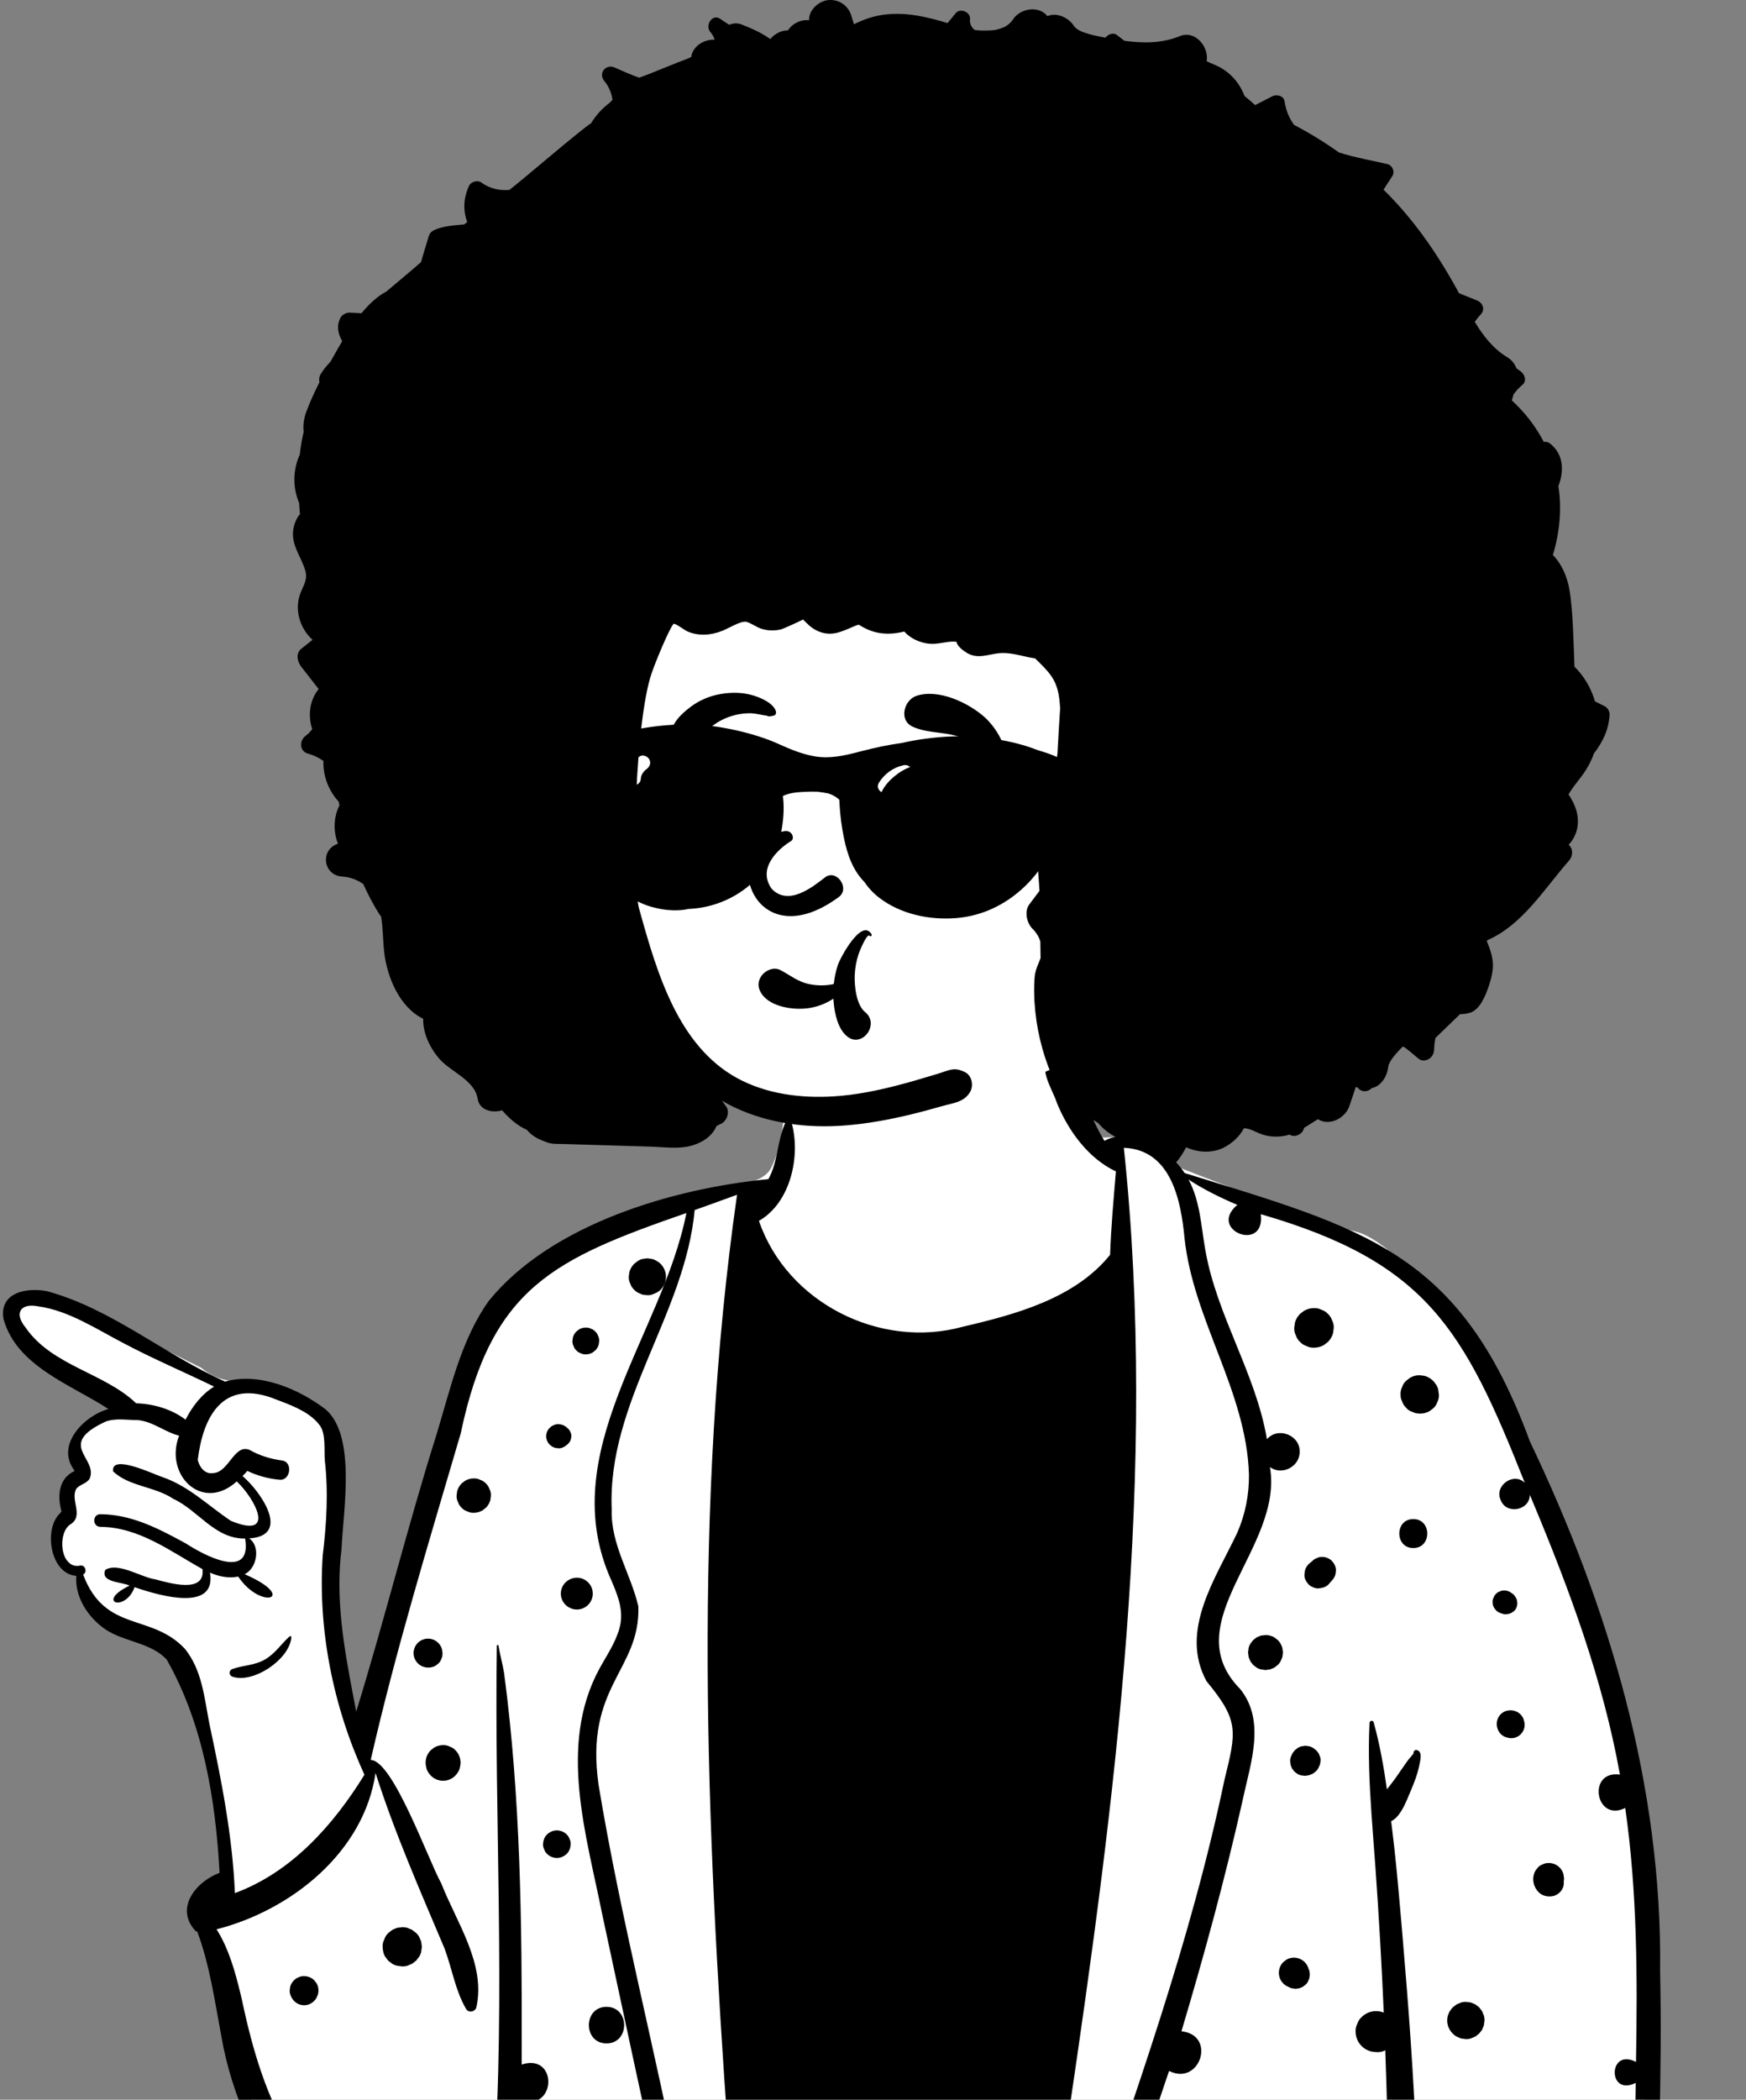
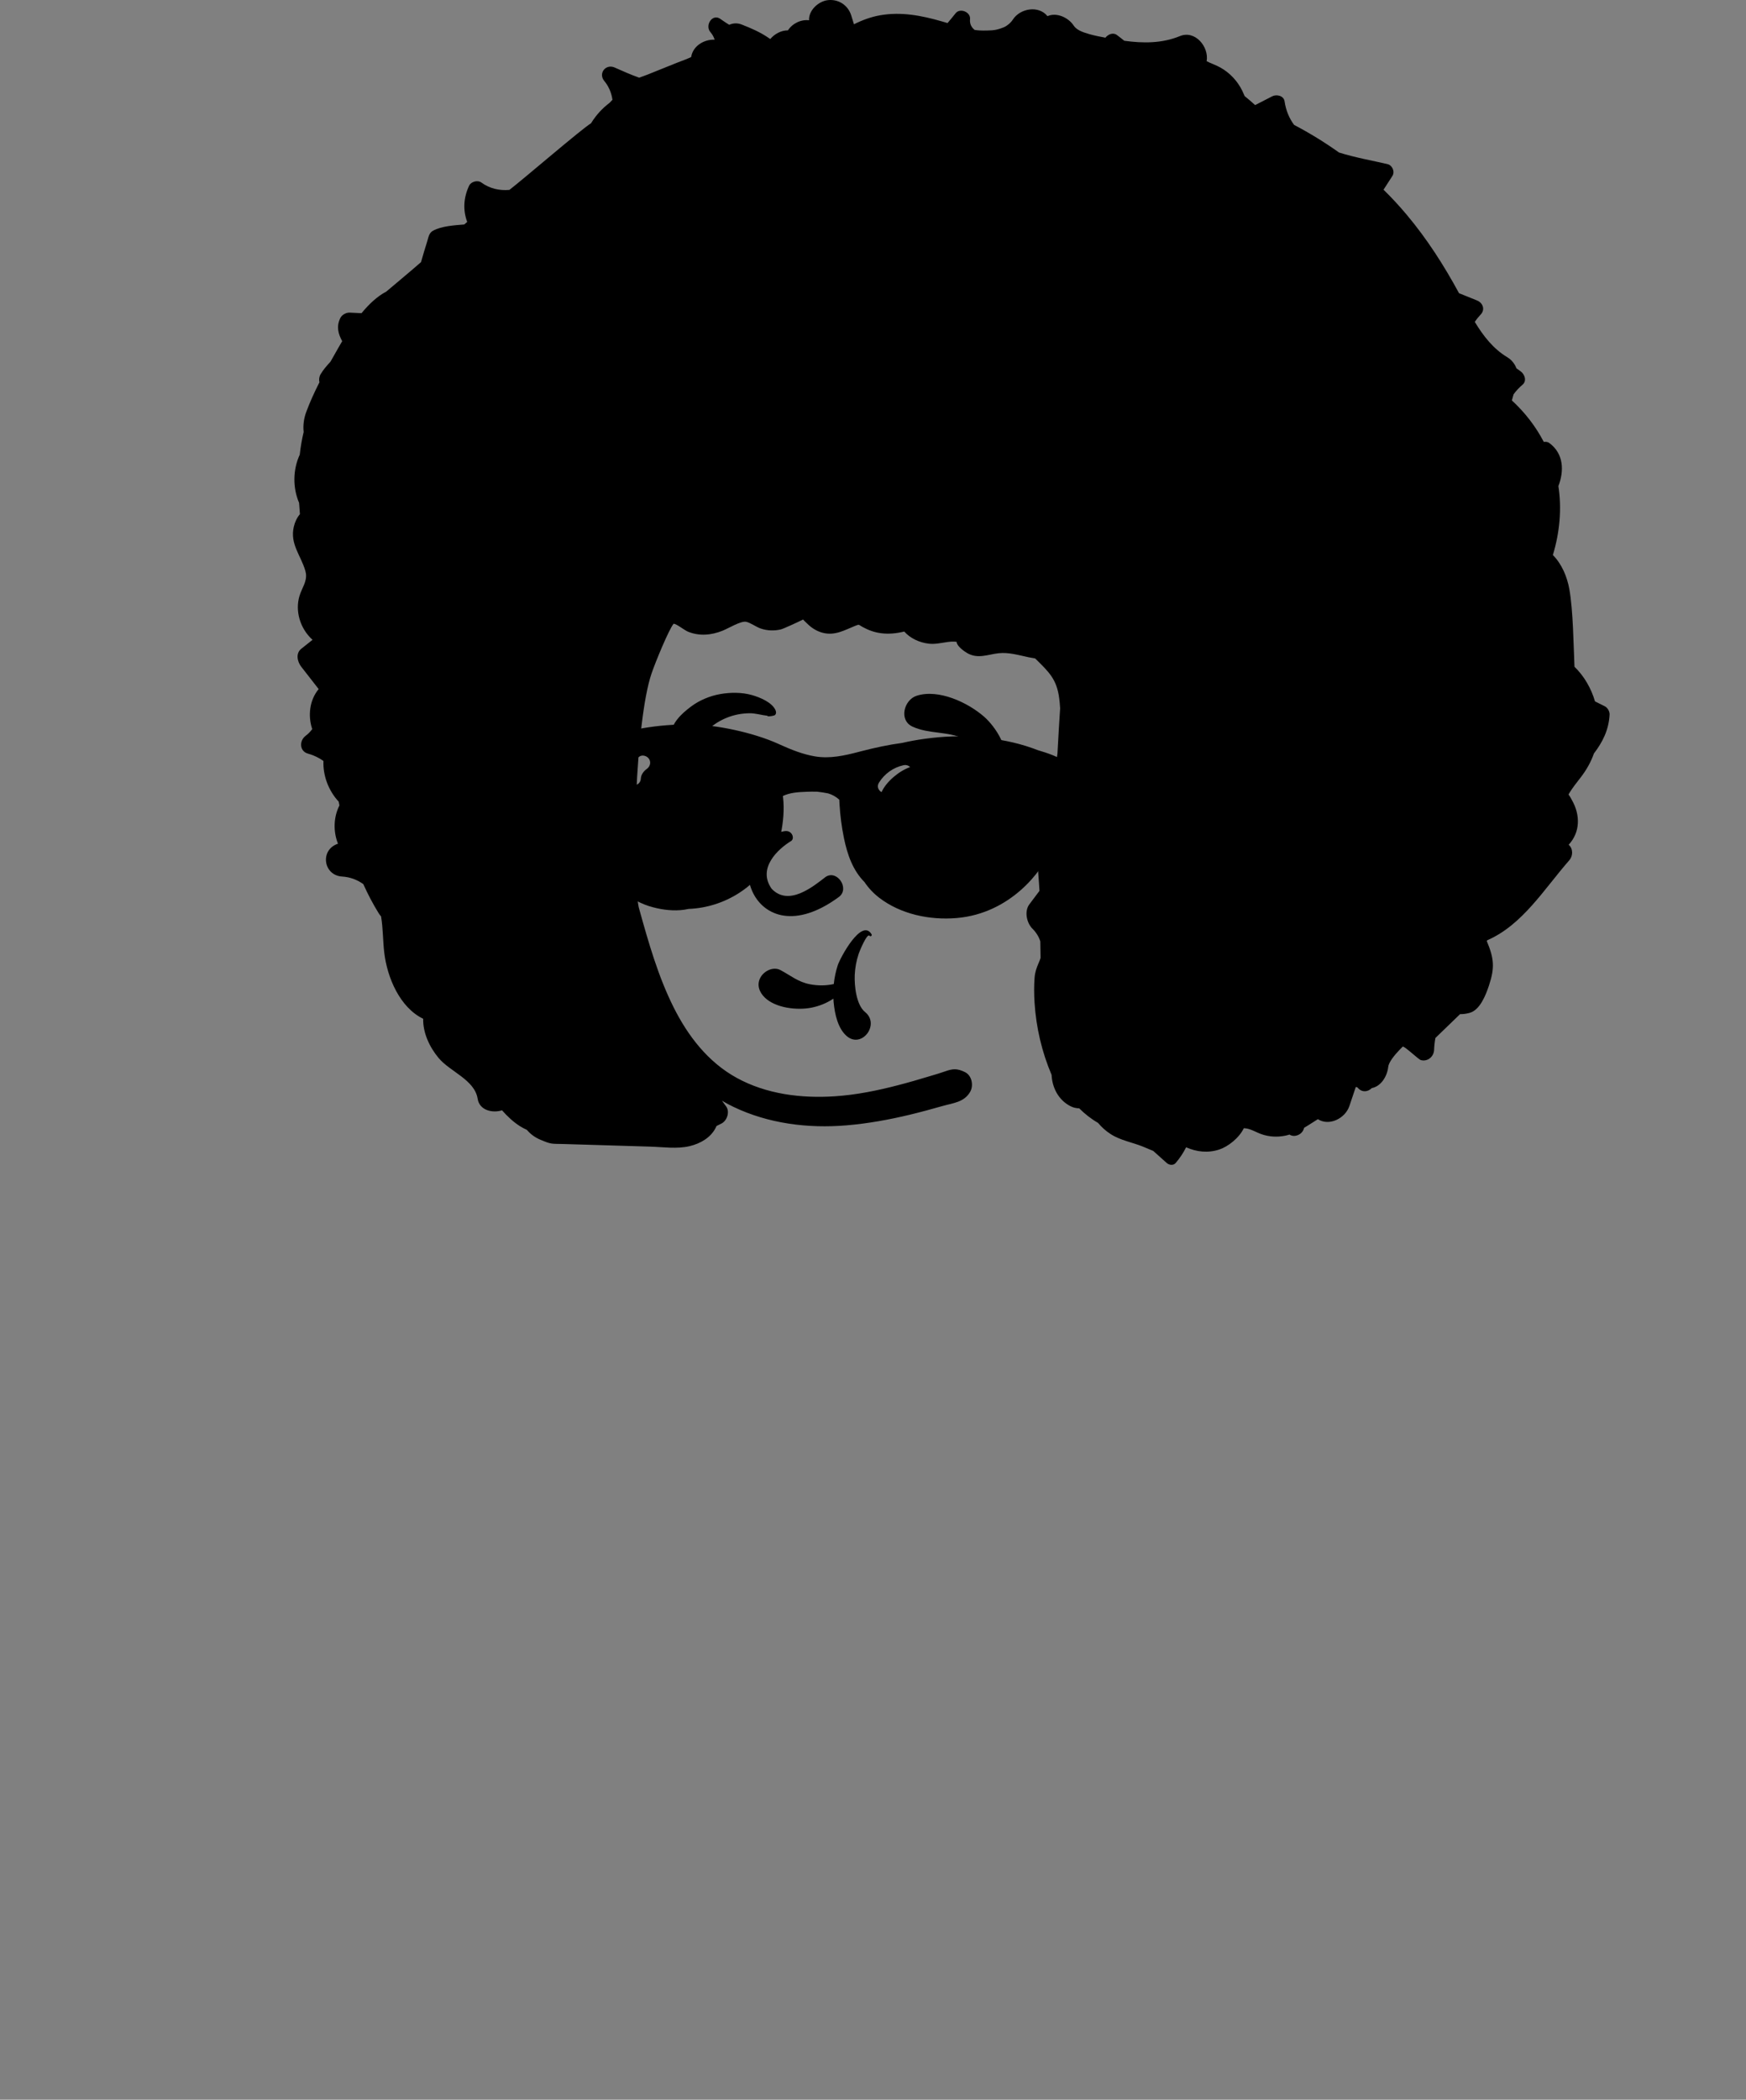
<svg xmlns="http://www.w3.org/2000/svg" width="218" height="262" viewBox="0 0 218 262" fill="none">
  <rect x="0" y="0" width="218" height="262" fill="#808080" stroke="none" />
-   <path fill-rule="evenodd" clip-rule="evenodd" d="M115.447 121.863C108.916 122.186 98.746 124.987 98.237 126.777C97.443 129.573 99.149 140.054 96.296 145.699C95.079 148.106 90.46 147.89 88.67 148.674C82.682 151.296 64.953 156.269 61.298 162.532C59.833 165.04 50.834 196.17 46.052 212.052C45.513 213.843 44.904 215.499 44.242 217.032L43.998 215.841C42.049 206.242 41.074 200.431 41.074 198.408C41.074 195.247 43.594 181.91 41.074 178.519C38.578 175.161 32.565 172.416 29.859 172.361L29.779 172.36C28.002 172.36 26.461 171.805 25.154 170.694L23.239 169.73C13.495 164.839 7.802 162.156 6.161 161.681C3.541 160.923 -0.918 162.538 1.312 164.961C2.798 166.576 6.532 169.434 12.515 173.535L14.771 175.328L14.499 175.47C11.583 177.006 9.869 178.298 9.356 179.347C8.827 180.429 9.081 181.708 10.117 183.186L9.96 183.339C8.649 184.626 7.994 185.489 7.994 185.928V188.075C6.69 189.985 6.364 191.578 7.016 192.854C7.668 194.13 8.702 195.235 10.117 196.17C11.16 198.915 12.402 200.868 13.843 202.03C15.284 203.192 17.775 204.16 21.315 204.933L24.518 212.595L27.114 223.36L28.422 235.372L28.042 235.647C26.282 236.929 25.154 237.88 25.154 238.863C25.154 240.393 32.257 276.388 43.306 277.999C45.696 278.348 58.09 276.639 62.159 273.327L62.099 273.685C61.141 279.47 61.344 282.474 62.706 282.698C79.452 285.444 127.011 286.293 205.382 285.243C205.848 243.632 203.74 215.919 199.057 202.105C187.08 166.775 173.874 154.708 169.254 153.675C165.207 152.769 151.174 147.182 147.252 145.699C144.691 144.731 144.142 141.829 141.224 141.829L140.989 141.83C138.167 141.858 135.664 142.363 134.258 140.911C130.568 137.101 131.6 131.827 130.069 126.777C129.226 123.995 123.463 121.468 115.447 121.863Z" fill="white" />
-   <path fill-rule="evenodd" clip-rule="evenodd" d="M133.392 131.84C133.008 131.08 131.991 131.179 131.319 131.524C129.305 132.997 131.412 135.852 131.97 137.649C133.403 141.136 135.892 144.543 139.328 146.173C139.043 149.638 138.721 153.097 138.602 156.573C134.208 162.025 126.801 164.014 120.226 165.545C109.898 168.402 98.243 162.548 94.758 152.336C98.725 150.081 100.008 144.177 98.825 140.058C98.722 139.769 98.273 139.641 98.114 139.964C97.028 142.199 97.172 144.926 95.938 147.134C84.084 148.269 68.786 152.743 61.021 162.333C57.58 167.131 56.216 173.371 54.521 178.931C50.905 190.394 48.023 202.09 44.477 213.565L44.058 211.393C42.913 205.412 41.871 199.35 42.645 193.268L42.659 192.977C42.912 188.137 44.426 179.143 40.674 175.876C37.28 173.281 32.364 171.196 28.105 172.392C20.526 169.018 13.984 163.337 5.913 161.124C3.428 160.613 -0.146 161.218 0.442 164.59C2.069 170.486 8.884 172.775 13.542 175.816C10.556 176.625 6.916 180.258 9.249 183.426C9.269 183.482 9.287 183.525 9.305 183.558C7.413 184.397 7.148 186.506 7.612 188.313C7.659 188.791 7.785 188.381 7.504 188.814C5.369 190.828 6.313 196.443 9.529 196.632C9.319 199.293 11.027 201.877 13.19 203.328C15.522 204.891 18.894 204.958 20.825 207.098C25.358 215.094 26.921 224.533 27.416 233.689C24.427 234.808 21.747 238.154 24.461 240.993C24.515 240.999 24.569 241.005 24.623 241.01C26.197 245.211 26.804 249.689 27.636 254.077C28.917 261.564 32.254 268.438 36.515 274.675C41.443 282.93 54.693 281.622 61.368 276.294C61.342 277.692 61.111 279.081 61.559 280.432C62.219 281.889 63.83 281.26 63.989 279.824C67.518 281.809 68.349 275.256 64.427 276.296C64.728 271.558 64.903 266.814 65.045 262.069C69.486 263.507 69.678 256.136 65.135 257.61L65.141 255.572C65.174 239.947 65.001 224.269 62.94 208.767C62.749 207.607 62.427 206.486 62.238 205.333C62.218 205.214 62.032 205.248 62.031 205.362C61.712 227.065 63.13 248.814 61.651 270.525C60.419 270.9 59.928 272.314 59.016 273.138C56.992 275.007 54.235 275.918 51.539 276.235C43.99 277.294 40.731 274.987 37.369 268.423C38.885 269.437 40.934 267.647 40.01 266.043L39.981 265.994C39.021 264.294 36.311 265.313 36.654 267.216C33.274 261.802 31.505 255.696 30.199 249.501L30.022 248.761C29.387 246.131 28.563 243.118 27.038 240.738C36.338 238.367 45.436 231.142 46.891 221.23C49.253 228.652 52.452 235.906 55.501 243.125C56.443 245.635 56.835 248.333 58.185 250.661C58.498 251.199 59.294 251.06 59.472 250.493C60.686 245.063 57.008 239.899 55.098 235.012C53.538 232.249 49.062 219.636 46.286 219.605C49.405 205.93 53.565 192.358 57.526 178.853C61.357 160.618 69.163 157.102 85.7 151.36C82.717 166.567 69.099 181.286 76.346 197.236L76.522 197.65C77.263 199.408 77.879 201.18 77.361 203.11C76.859 204.983 75.716 206.609 74.8 208.294C69.687 217.809 73.207 228.921 75.184 238.829C77.682 250.45 80.149 262.081 82.731 273.683C83.24 275.997 83.57 278.382 84.339 280.625C84.735 281.782 86.715 281.672 86.587 280.322C86.343 277.702 85.608 275.148 85.069 272.575C81.854 255.919 77.504 239.459 74.739 222.729C72.96 210.346 79.964 208.443 79.702 200.441C78.75 196.349 76.23 192.697 76.375 188.336C75.815 174.987 85.535 163.973 86.735 150.99L88.853 150.234C89.912 149.855 90.97 149.473 92.025 149.081C86.474 187.913 88.16 227.592 90.934 266.615C91.501 268.416 90.962 280.994 93.338 279.878C93.458 280.581 93.832 281.272 94.643 281.268C102.013 281.336 109.385 281.453 116.755 281.54C120.3 281.214 125.172 282.568 128.187 280.522C131.669 279.528 132.069 270.096 133 266.734L133.362 264.289C139.278 224.34 144.572 183.567 140.32 143.222C146.236 143.449 147.457 149.836 147.895 154.487C148.992 164.751 155.622 173.591 155.94 183.973C155.967 186.492 155.491 188.932 154.485 191.245C151.815 196.911 147.196 203.462 150.648 209.79C154.73 214.716 154.377 216.013 152.879 222.101C148.664 242.228 141.665 261.577 135.008 280.982C136.454 288.524 145.155 260.524 145.974 258.413C149.826 260.35 151.93 253.921 147.512 253.463C150.349 243.961 152.961 234.388 155.135 224.71L155.192 224.437C156.153 219.966 158.042 214.729 154.852 210.763C146.627 202.442 160.286 193.141 158.563 183.06C160.051 184.164 162.303 183.003 162.269 181.149C162.337 179.062 159.534 177.993 158.186 179.586C156.8 171.407 151.976 164.267 150.517 156.113L150.451 155.73C149.956 152.848 149.817 149.815 148.402 147.189C150.328 148.44 152.379 149.452 154.489 150.344C150.717 153.496 158.022 156.373 157.417 151.504C178.105 157.491 182.78 165.841 190.376 185.016C188.957 183.637 186.527 185.422 187.376 187.18C188.054 189.033 191.009 188.491 191.008 186.517L191.354 187.343C195.96 198.36 200.152 209.645 202.259 221.435C198.126 220.852 199.179 227.459 202.923 225.596C204.426 236.082 204.449 246.716 204.266 257.287C200.78 255.458 200.675 261.672 204.232 259.9C204.102 268.562 203.911 277.225 203.768 285.887C203.739 287.731 206.582 287.722 206.627 285.887C206.959 272.577 207.564 259.243 207.276 245.929C207.547 222.82 200.906 200.548 191.012 179.847C182.257 156.012 170.164 153.302 147.915 146.372C145.862 143.322 141.474 140.438 137.894 142.353C135.891 139.118 134.874 135.286 133.392 131.84ZM171.511 214.91C171.428 214.616 171.009 214.69 170.995 214.98C170.809 218.719 170.975 222.482 171.231 226.237C171.386 228.529 171.576 230.819 171.737 233.096C172.166 239.103 172.511 245.116 172.773 251.134C172.681 251.096 172.587 251.062 172.489 251.035C172.036 250.912 171.583 250.912 171.13 251.035C170.726 251.148 170.373 251.345 170.069 251.63L170.004 251.693C169.755 251.923 169.578 252.197 169.475 252.514C169.328 252.795 169.254 253.096 169.254 253.417L169.256 253.498C169.258 253.96 169.372 254.388 169.605 254.788C169.832 255.171 170.137 255.476 170.52 255.705C170.919 255.936 171.348 256.051 171.809 256.053C171.859 256.057 171.908 256.062 171.957 256.064C172.3 256.078 172.621 256.006 172.917 255.851L172.962 255.838C173.074 258.89 173.166 261.945 173.233 265C173.293 267.663 173.374 270.325 173.428 272.987L173.453 274.319L173.502 277.262C173.518 278.473 173.51 279.632 173.921 280.773L173.971 280.905C174.267 281.667 174.497 282.729 175.289 283.152C175.921 283.491 176.773 283.366 177.136 282.706C177.441 282.154 177.177 281.36 176.726 280.988C176.735 280.963 176.749 280.941 176.76 280.916C176.829 280.714 176.935 280.524 176.997 280.32C177.195 279.674 177.141 278.985 177.143 278.314C177.143 277.13 177.103 275.946 177.071 274.764C177.002 272.247 176.921 269.733 176.823 267.218C176.489 258.784 175.862 250.349 175.143 241.938L174.899 239.099C174.574 235.324 174.238 231.545 173.762 227.789C173.74 227.61 173.717 227.43 173.693 227.251C173.948 227.123 174.186 226.946 174.374 226.749C175.13 225.955 175.588 224.769 176.018 223.747L176.116 223.514C176.583 222.424 177.013 221.321 177.235 220.15L177.256 220.042C177.358 219.543 177.557 218.66 177.029 218.418C176.753 218.293 176.578 218.382 176.488 218.658C176.477 218.694 176.486 218.734 176.506 218.766C176.289 219.1 175.948 219.412 175.733 219.721L174.996 220.775L174.632 221.305C174.17 221.984 173.677 222.635 173.168 223.276C172.767 220.459 172.276 217.653 171.511 214.91ZM141.301 277.688C140.38 276.966 138.88 277.359 138.88 278.691C138.88 280.03 140.382 280.416 141.301 279.693L141.347 279.66L141.391 279.624C141.892 279.233 141.909 278.214 141.429 277.789L141.391 277.758C141.362 277.733 141.333 277.711 141.301 277.688ZM181.444 275.085L181.365 275.087C180.948 275.087 180.56 275.192 180.199 275.403C180.042 275.522 179.888 275.643 179.731 275.764C179.444 276.051 179.246 276.392 179.137 276.785L179.053 277.399C179.042 277.718 179.107 278.014 179.253 278.29C179.347 278.577 179.506 278.826 179.731 279.034C179.941 279.261 180.188 279.42 180.475 279.512C180.728 279.646 180.998 279.714 181.286 279.714L181.365 279.712C181.784 279.712 182.172 279.606 182.533 279.395C182.69 279.277 182.845 279.155 183.002 279.034C183.287 278.747 183.486 278.406 183.596 278.014C183.623 277.81 183.65 277.603 183.679 277.399C183.69 277.081 183.623 276.785 183.479 276.509C183.385 276.222 183.226 275.973 183.002 275.764C182.791 275.538 182.544 275.378 182.258 275.286C182.005 275.153 181.733 275.085 181.444 275.085ZM76.489 270.821L75.902 270.899C75.339 271.027 74.886 271.442 74.584 271.916C74.422 272.169 74.335 272.443 74.321 272.736C74.256 273.028 74.27 273.322 74.362 273.616C74.429 273.903 74.561 274.154 74.756 274.367C74.823 274.473 74.902 274.569 74.991 274.654C75.175 274.961 75.453 275.163 75.74 275.37C75.982 275.524 76.245 275.607 76.528 275.621C76.714 275.67 76.902 275.67 77.09 275.621C77.371 275.607 77.633 275.524 77.875 275.37C78.018 275.26 78.162 275.148 78.303 275.038C78.429 274.892 78.545 274.742 78.655 274.585C78.729 274.412 78.801 274.241 78.873 274.071C79.005 273.66 78.94 273.297 78.868 272.887C78.857 272.817 78.839 272.754 78.814 272.687L78.766 272.557C78.637 272.216 78.568 272.1 78.339 271.803L78.252 271.687C78.208 271.629 78.163 271.572 78.112 271.521C77.969 271.373 77.765 271.249 77.604 271.122C77.258 270.922 76.886 270.823 76.489 270.821ZM152.611 269.384L152.536 269.385C152.211 269.387 151.906 269.468 151.624 269.632L151.256 269.917C151.032 270.143 150.877 270.408 150.79 270.715C150.769 270.876 150.747 271.038 150.725 271.197C150.716 271.446 150.767 271.679 150.882 271.897C150.953 272.121 151.079 272.314 151.256 272.48C151.419 272.655 151.615 272.781 151.839 272.855C152.035 272.957 152.245 273.011 152.469 273.011L152.536 273.01C152.864 273.01 153.168 272.927 153.451 272.763L153.819 272.48C154.043 272.254 154.198 271.987 154.285 271.679C154.305 271.518 154.328 271.359 154.35 271.197C154.359 270.948 154.307 270.715 154.193 270.5C154.119 270.275 153.996 270.08 153.819 269.917C153.655 269.739 153.46 269.614 153.236 269.542C153.04 269.439 152.833 269.387 152.611 269.384ZM167.408 268.643C166.94 268.639 166.464 268.771 166.081 269.042C165.709 269.307 165.426 269.592 165.245 270.02C165.195 270.137 165.146 270.251 165.103 270.368C164.911 270.882 164.875 271.397 165.141 271.9C165.399 272.387 165.955 272.6 166.453 272.745C166.875 272.871 167.352 272.891 167.771 272.741C167.98 272.667 168.184 272.588 168.372 272.474C168.724 272.257 168.915 271.998 169.15 271.68C169.334 271.366 169.426 271.025 169.426 270.662C169.426 270.296 169.334 269.957 169.15 269.641C168.79 269.024 168.121 268.648 167.408 268.643ZM191.174 269.076C190.582 269.076 190.062 269.349 189.705 269.811C189.344 270.28 189.212 270.863 189.371 271.444C189.54 272.059 190.048 272.597 190.679 272.752C191.145 272.866 191.526 272.862 191.99 272.783C192.383 272.716 192.683 272.482 192.983 272.24C193.326 271.96 193.432 271.449 193.376 271.036C193.322 270.623 193.131 270.354 192.842 270.109L192.84 270.103L192.948 270.186C192.907 270.15 192.867 270.112 192.826 270.074C192.813 270.051 192.802 270.027 192.791 270.002C192.625 269.719 192.4 269.497 192.12 269.331C191.826 269.161 191.513 269.076 191.174 269.076ZM53.154 262.282C52.829 262.194 52.502 262.194 52.176 262.282C51.936 262.338 51.728 262.448 51.551 262.611C51.371 262.728 51.224 262.878 51.114 263.064L51.078 263.127C50.822 263.563 50.782 264.06 50.892 264.545C51.028 265.144 51.58 265.689 52.176 265.83L52.197 265.834L52.217 265.839C52.459 265.915 52.703 265.927 52.945 265.871C53.19 265.859 53.416 265.788 53.625 265.653C53.889 265.483 54.111 265.263 54.282 264.998C54.416 264.787 54.488 264.561 54.499 264.316C54.542 264.155 54.542 263.993 54.499 263.832C54.488 263.587 54.416 263.36 54.282 263.15L53.995 262.78L53.965 262.755C53.737 262.526 53.466 262.369 53.154 262.282ZM75.727 250.412C72.788 250.412 72.792 254.974 75.727 254.974C78.666 254.974 78.662 250.412 75.727 250.412ZM183.343 249.836C183.033 249.766 182.724 249.78 182.417 249.876C182.23 249.954 182.047 250.033 181.863 250.109L181.392 250.473C181.305 250.547 181.262 250.627 181.181 250.733L181.08 250.865C180.934 251.06 180.931 251.101 180.771 251.518C180.663 251.917 180.663 252.316 180.771 252.716C180.823 252.908 180.901 253.09 181.002 253.258C181.094 253.42 181.204 253.562 181.329 253.692L181.392 253.756C181.603 253.983 181.852 254.142 182.139 254.236C182.32 254.342 182.515 254.393 182.724 254.393C183.033 254.463 183.343 254.449 183.65 254.353C183.836 254.274 184.02 254.196 184.204 254.12L184.674 253.756L185.038 253.285L185.153 253.009L185.271 252.731L185.354 252.114C185.365 251.794 185.3 251.498 185.154 251.22C185.098 251.024 184.999 250.852 184.856 250.708C184.753 250.533 184.614 250.394 184.439 250.291C184.296 250.147 184.123 250.049 183.928 249.993C183.746 249.887 183.551 249.836 183.343 249.836ZM37.961 246.576C37.717 246.568 37.488 246.619 37.277 246.731C37.203 246.756 37.131 246.787 37.062 246.823C36.791 246.982 36.575 247.198 36.416 247.467C36.286 247.673 36.215 247.895 36.203 248.135C36.155 248.352 36.159 248.569 36.218 248.786L36.237 248.851C36.286 249.028 36.36 249.192 36.459 249.342C36.468 249.36 36.479 249.378 36.492 249.394C36.643 249.632 36.842 249.826 37.089 249.972C37.362 250.129 37.656 250.21 37.974 250.212C38.609 250.212 39.156 249.869 39.49 249.342C39.537 249.268 39.564 249.174 39.598 249.097C39.627 249.026 39.674 248.934 39.699 248.851C39.784 248.532 39.784 248.214 39.699 247.895C39.643 247.662 39.537 247.458 39.378 247.285C39.251 247.09 39.082 246.935 38.874 246.823C38.615 246.672 38.337 246.592 38.042 246.578L37.961 246.576ZM162.065 244.345C161.755 244.26 161.446 244.254 161.138 244.325L161.061 244.345C160.814 244.403 160.601 244.515 160.418 244.681C160.214 244.816 160.05 244.993 159.931 245.213C159.76 245.507 159.675 245.825 159.673 246.166C159.675 246.507 159.76 246.826 159.931 247.119C160.099 247.404 160.326 247.629 160.61 247.797L160.857 247.916C161.063 248.046 161.283 248.115 161.521 248.126C161.68 248.169 161.839 248.169 161.996 248.126C162.157 248.126 162.308 248.086 162.446 248.005C162.599 247.963 162.729 247.886 162.841 247.774C163.036 247.649 163.189 247.483 163.301 247.274L163.482 246.846L163.545 246.37L163.482 245.897L163.384 245.664C163.294 245.343 163.132 245.065 162.897 244.829C162.662 244.596 162.384 244.434 162.065 244.345ZM50.876 240.561C50.548 240.458 50.223 240.444 49.898 240.516C49.678 240.516 49.472 240.572 49.281 240.684C49.073 240.742 48.894 240.846 48.741 240.998C48.474 241.171 48.266 241.4 48.111 241.684L47.865 242.27C47.717 242.649 47.77 243.208 47.86 243.589C47.934 243.903 48.077 244.177 48.29 244.41C48.398 244.591 48.541 244.735 48.723 244.843C48.931 245.032 49.17 245.166 49.442 245.246L49.517 245.266L49.544 245.273C49.548 245.275 49.553 245.275 49.557 245.275C49.559 245.278 49.564 245.278 49.566 245.278C49.674 245.305 49.784 245.32 49.898 245.325C50.223 245.396 50.548 245.383 50.876 245.28C51.068 245.199 51.263 245.116 51.458 245.033C51.624 244.908 51.788 244.78 51.954 244.652C52.082 244.486 52.209 244.32 52.337 244.156C52.517 243.876 52.613 243.571 52.627 243.245C52.685 243.028 52.685 242.813 52.627 242.595C52.627 242.373 52.571 242.169 52.461 241.978C52.362 241.673 52.194 241.411 51.954 241.189C51.788 241.061 51.624 240.933 51.458 240.807C51.263 240.724 51.068 240.642 50.876 240.561ZM193.876 232.531C193.538 232.439 193.199 232.439 192.86 232.531L192.405 232.722C192.181 232.843 192.004 233.006 191.869 233.215C191.699 233.399 191.585 233.617 191.527 233.866C191.394 234.207 191.41 234.747 191.515 235.095C191.634 235.49 191.818 235.804 192.103 236.1C192.576 236.589 193.302 236.73 193.946 236.582C194.123 236.541 194.291 236.463 194.444 236.367C194.93 236.066 195.257 235.541 195.255 234.96C195.255 234.897 195.25 234.835 195.241 234.772C195.273 234.644 195.284 234.512 195.28 234.372L195.212 233.866L195.208 233.852C195.118 233.531 194.957 233.253 194.722 233.018C194.504 232.802 194.25 232.646 193.96 232.553L193.887 232.531H193.876ZM24.69 182.165C25.302 177.142 27.605 171.737 34.629 174.687L35.151 174.882C36.889 175.541 38.914 176.405 39.972 177.926C40.7 178.973 40.454 181.003 40.555 182.226C41.013 186.2 40.767 190.169 40.29 194.127C39.674 203.403 41.624 213.015 45.505 221.446C41.62 227.734 36.421 233.599 29.329 236.22C29.029 229.071 27.63 222.053 26.14 215.076L26.082 214.772C25.486 211.626 25.188 208.397 23.123 205.781C18.922 201.218 13.143 203.801 10.379 196.471C10.959 196.177 10.639 195.172 9.939 195.365C7.514 195.795 7.12 191.299 8.78 190.215C10.509 189.16 8.768 187.214 9.504 185.81C9.914 185.204 10.8 185.184 11.202 184.486C12.266 181.918 6.94 180.273 13.203 177.378C14.485 176.922 15.917 177.204 17.21 177.199C19.112 177.377 20.623 178.717 22.363 179.139C20.469 184.044 25.247 188.768 29.56 184.85C31.906 187.069 34.531 192.127 28.826 189.769C26.034 187.905 23.63 185.495 20.389 184.347L20.321 184.326C19.118 183.931 13.853 181.372 14.114 183.587C16.086 185.491 19.338 185.469 21.622 187.014C24.789 188.479 26.814 192.029 30.605 191.98C31.478 197.288 25.457 194.059 23.215 192.595L22.593 192.257C19.43 190.548 16.22 188.964 12.531 188.943C11.513 188.936 11.518 190.507 12.531 190.52C17.338 190.55 21.25 193.556 25.277 195.791C25.674 198.889 21.138 197.533 19.416 197.076C17.612 196.822 14.713 194.869 13.134 195.901C12.516 197.489 15.235 197.37 16.181 197.852C11.86 199.928 15.646 201.236 16.804 198.045L17.144 198.161C20.037 199.134 27.053 201.136 26.219 196.233C27.278 196.702 28.569 196.982 29.739 196.722C32.657 201.04 37.312 199.369 30.546 196.426C32.071 195.716 32.58 192.977 31.115 191.958C36.441 191.633 32.487 186.043 30.283 184.18C30.491 183.97 30.693 183.755 30.881 183.538C32.151 184.143 33.488 184.511 34.916 184.641C36.284 184.764 36.588 182.436 35.239 182.246C33.793 182.042 32.461 181.656 31.187 180.929C29.257 180.095 28.599 183.678 26.667 183.805C25.614 184.013 24.901 183.089 24.69 182.165ZM69.528 228.391C69.061 228.391 68.647 228.586 68.308 228.895C67.969 229.205 67.824 229.67 67.804 230.113C67.795 230.351 67.844 230.573 67.952 230.78C68.021 230.993 68.14 231.177 68.308 231.334C68.622 231.645 69.086 231.838 69.528 231.838C69.994 231.838 70.409 231.643 70.748 231.334C71.086 231.022 71.232 230.56 71.252 230.113C71.261 229.878 71.211 229.656 71.104 229.45C71.041 229.258 70.939 229.088 70.796 228.943L70.748 228.895C70.433 228.581 69.969 228.391 69.528 228.391ZM55.396 217.753L55.322 217.754C54.927 217.756 54.561 217.855 54.221 218.052C54.073 218.167 53.925 218.279 53.779 218.393C53.508 218.667 53.322 218.987 53.218 219.358C53.113 219.744 53.113 220.132 53.218 220.517C53.254 220.739 53.337 220.955 53.467 221.141C53.66 221.461 53.916 221.72 54.239 221.91C54.573 222.105 54.934 222.202 55.322 222.204C55.709 222.202 56.071 222.105 56.405 221.91C56.727 221.72 56.983 221.461 57.174 221.141C57.306 220.955 57.389 220.739 57.425 220.517C57.53 220.132 57.53 219.744 57.425 219.358C57.329 219.014 57.162 218.713 56.921 218.453L56.864 218.393C56.667 218.18 56.434 218.03 56.162 217.942C55.924 217.817 55.669 217.754 55.396 217.753ZM163.24 217.873C163.074 217.828 162.911 217.828 162.745 217.873C162.498 217.884 162.267 217.958 162.054 218.093C161.929 218.191 161.803 218.288 161.677 218.384L161.568 218.516C161.334 218.801 161.328 218.85 161.148 219.284C161.074 219.526 161.063 219.768 161.117 220.01C161.117 220.174 161.159 220.327 161.24 220.468C161.285 220.623 161.361 220.757 161.476 220.87C161.557 221.006 161.664 221.116 161.801 221.197C161.976 221.356 162.182 221.466 162.42 221.522L162.902 221.587C162.964 221.578 163.029 221.569 163.092 221.563C163.168 221.56 163.241 221.552 163.313 221.538L163.386 221.522L163.452 221.504C163.54 221.479 163.626 221.445 163.709 221.401C163.866 221.356 164.002 221.278 164.119 221.161C164.321 221.031 164.482 220.856 164.599 220.639L164.63 220.567C164.673 220.49 164.709 220.412 164.736 220.327C164.812 220.192 164.85 220.049 164.852 219.894C164.897 219.688 164.894 219.484 164.84 219.28L164.821 219.212L164.648 218.801C164.558 218.662 164.464 218.521 164.343 218.407C164.271 218.342 164.093 218.203 163.992 218.133L163.931 218.093C163.718 217.958 163.487 217.884 163.24 217.873ZM190.271 214.666C189.948 213.394 188.28 212.993 187.372 213.901C186.464 214.81 186.865 216.478 188.136 216.801L188.282 216.837C189.511 217.149 190.618 216.039 190.307 214.81L190.271 214.666ZM36.38 204.292C36.389 204.167 36.228 204.122 36.147 204.196C35.066 205.165 34.378 206.327 33.067 207.078C31.748 207.832 30.39 207.771 29.015 208.258C28.549 208.424 28.547 209.048 29.015 209.211C31.616 210.12 36.183 207.04 36.38 204.292ZM158.586 204.095C158.296 204.005 158.005 203.992 157.715 204.057C157.518 204.057 157.334 204.106 157.166 204.205C156.98 204.256 156.821 204.351 156.684 204.485C156.52 204.582 156.39 204.714 156.292 204.877C156.099 205.089 155.969 205.335 155.902 205.618L155.826 206.199L155.902 206.78C155.976 206.952 156.05 207.127 156.122 207.3L156.322 207.572C156.484 207.788 156.51 207.791 156.904 208.083C157.155 208.242 157.426 208.33 157.715 208.341C157.908 208.395 158.101 208.395 158.296 208.341C158.491 208.341 158.675 208.291 158.845 208.193C159.029 208.141 159.191 208.047 159.328 207.912C159.565 207.758 159.751 207.554 159.888 207.3C159.962 207.127 160.036 206.952 160.108 206.78L160.186 206.199L160.108 205.618L160.103 205.6C160 205.237 159.816 204.92 159.552 204.653L159.117 204.317C158.947 204.207 158.769 204.151 158.586 204.095ZM53.922 204.53C53.302 204.359 52.62 204.539 52.165 204.994C51.709 205.45 51.53 206.129 51.701 206.75C51.869 207.356 52.355 207.847 52.963 208.011C53.145 208.06 53.328 208.087 53.514 208.078C53.826 208.076 54.118 207.997 54.389 207.841L54.739 207.569C54.909 207.412 55.028 207.226 55.098 207.011C55.207 206.804 55.257 206.582 55.248 206.342L55.25 206.3C55.257 206.214 55.245 206.129 55.218 206.046C55.218 205.958 55.205 205.873 55.182 205.79C55.019 205.185 54.526 204.696 53.922 204.53ZM187.811 198.456C187.612 198.449 187.426 198.49 187.253 198.582C187.071 198.64 186.917 198.739 186.787 198.882C186.643 199.012 186.544 199.169 186.486 199.349C186.394 199.522 186.354 199.708 186.361 199.907C186.361 200.17 186.428 200.414 186.558 200.639C186.634 200.737 186.71 200.836 186.787 200.932C186.966 201.114 187.179 201.237 187.426 201.307L187.569 201.356C187.78 201.433 187.986 201.437 188.206 201.408C188.437 201.376 188.65 201.314 188.838 201.17C189.022 201.062 189.168 200.917 189.275 200.733L189.399 200.441C189.425 200.343 189.437 200.195 189.443 200.091C189.443 200.076 189.443 200.062 189.446 200.046C189.446 199.959 189.419 199.746 189.397 199.658C189.347 199.474 189.246 199.299 189.132 199.151C189.033 198.997 188.899 198.876 188.733 198.786L188.718 198.775L188.701 198.763C188.65 198.728 188.596 198.692 188.542 198.653C188.318 198.523 188.074 198.456 187.811 198.456ZM72.032 196.863C71.673 196.863 71.339 196.955 71.03 197.135C71.019 197.139 71.007 197.144 70.999 197.149C70.702 197.323 70.467 197.559 70.292 197.855C70.113 198.162 70.023 198.494 70.023 198.849C70.023 199.205 70.113 199.535 70.292 199.842C70.467 200.138 70.702 200.374 70.999 200.549C71.007 200.555 71.019 200.56 71.03 200.564C71.339 200.744 71.673 200.834 72.032 200.836C72.388 200.834 72.722 200.744 73.032 200.564C73.637 200.21 74.016 199.548 74.016 198.849C74.016 198.148 73.637 197.487 73.032 197.135C72.722 196.955 72.388 196.863 72.032 196.863ZM165.142 194.27L165.081 194.268C164.843 194.259 164.621 194.309 164.417 194.419C164.204 194.488 164.018 194.607 163.861 194.775L163.534 195.049L163.439 195.126C163.423 195.139 163.408 195.152 163.393 195.166C163.173 195.387 163.023 195.648 162.937 195.948C162.91 196.121 162.888 196.291 162.87 196.464C162.821 196.913 163.085 197.373 163.377 197.691C163.534 197.859 163.72 197.978 163.935 198.05C164.141 198.158 164.366 198.207 164.603 198.198C165.09 198.156 165.552 198.052 165.901 197.675C165.942 197.63 165.98 197.583 166.02 197.536L166.3 197.213C166.513 196.998 166.662 196.744 166.742 196.453C166.765 196.298 166.785 196.146 166.805 195.993C166.825 195.533 166.601 195.103 166.3 194.775C166.023 194.472 165.552 194.287 165.142 194.27ZM176.459 189.547C174.128 189.547 174.132 193.165 176.459 193.165C178.789 193.165 178.785 189.547 176.459 189.547ZM59.225 184.474L59.151 184.475C58.765 184.477 58.404 184.574 58.07 184.769L57.635 185.103C57.371 185.372 57.187 185.686 57.084 186.05C57.059 186.24 57.034 186.431 57.007 186.619C56.996 186.916 57.059 187.191 57.194 187.447C57.279 187.712 57.427 187.943 57.635 188.138C57.83 188.347 58.059 188.495 58.326 188.58C58.581 188.714 58.857 188.777 59.151 188.766C59.539 188.764 59.9 188.667 60.234 188.472C60.38 188.36 60.523 188.248 60.669 188.138C60.913 187.89 61.088 187.603 61.193 187.274L61.218 187.191L61.297 186.619C61.308 186.326 61.245 186.05 61.111 185.794C61.025 185.527 60.877 185.298 60.669 185.103C60.474 184.894 60.243 184.746 59.978 184.661C59.744 184.538 59.493 184.475 59.225 184.474ZM69.728 177.702C69.519 177.695 69.326 177.738 69.144 177.832C68.958 177.893 68.797 177.998 68.66 178.144C68.371 178.375 68.194 178.837 68.194 179.212C68.194 179.586 68.371 180.048 68.66 180.279C68.849 180.465 69.07 180.595 69.326 180.667L69.728 180.721C70.118 180.739 70.514 180.535 70.793 180.279C70.849 180.228 70.902 180.176 70.958 180.127C71.212 179.893 71.321 179.546 71.337 179.212C71.344 179.035 71.306 178.869 71.225 178.714C71.173 178.552 71.084 178.415 70.958 178.296C70.902 178.247 70.849 178.196 70.793 178.144C70.49 177.863 70.135 177.722 69.728 177.702ZM3.186 165.637C1.713 163.842 2.571 162.564 4.785 163.008C8.599 163.524 12.188 165.935 15.547 167.664C19.213 169.601 22.991 171.199 26.731 173.019C25.188 173.967 24.04 175.45 23.164 177.143C21.414 175.814 19.177 175.178 16.993 175.096C13.032 171.3 6.471 170.431 3.186 165.637ZM177.244 171.597C176.844 171.598 176.47 171.692 176.119 171.88L176.045 171.922L175.565 172.294C175.332 172.509 175.168 172.765 175.072 173.059C174.924 173.341 174.856 173.649 174.868 173.976C174.856 174.304 174.924 174.609 175.072 174.891C175.168 175.187 175.332 175.441 175.565 175.656C175.697 175.829 175.868 175.963 176.072 176.062C176.262 176.141 176.45 176.221 176.641 176.302C176.854 176.369 177.101 176.378 177.332 176.39C177.751 176.387 178.141 176.282 178.504 176.071L178.975 175.708C179.202 175.497 179.363 175.248 179.457 174.959C179.591 174.704 179.658 174.432 179.658 174.141L179.657 174.061C179.657 174.044 179.657 174.023 179.654 174.003C179.628 173.792 179.598 173.581 179.569 173.371C179.495 173.061 179.354 172.79 179.143 172.561C179.089 172.453 179.018 172.366 178.926 172.294C178.63 171.998 178.28 171.796 177.876 171.681C177.666 171.655 177.455 171.625 177.244 171.597ZM73.213 165.654L73.144 165.655C72.842 165.655 72.561 165.731 72.301 165.881C72.187 165.969 72.075 166.056 71.963 166.144C71.754 166.352 71.611 166.599 71.532 166.882L71.472 167.325C71.465 167.557 71.512 167.77 71.618 167.97C71.684 168.176 71.799 168.355 71.963 168.508C72.113 168.671 72.292 168.786 72.501 168.853C72.698 168.959 72.913 169.006 73.144 168.997C73.445 168.997 73.727 168.92 73.987 168.768C74.099 168.683 74.214 168.595 74.326 168.508C74.515 168.317 74.651 168.093 74.733 167.84L74.754 167.77L74.814 167.325C74.823 167.095 74.776 166.882 74.671 166.682C74.604 166.474 74.487 166.294 74.326 166.144C74.173 165.98 73.994 165.866 73.788 165.798C73.608 165.703 73.416 165.656 73.213 165.654ZM164.139 163.224L164.06 163.226C163.614 163.228 163.199 163.34 162.814 163.564C162.648 163.692 162.482 163.82 162.316 163.95C162.009 164.257 161.798 164.621 161.679 165.04L161.592 165.695C161.578 166.036 161.65 166.352 161.805 166.646C161.903 166.954 162.074 167.218 162.316 167.442C162.538 167.683 162.803 167.853 163.11 167.952C163.403 168.106 163.72 168.178 164.06 168.165C164.507 168.165 164.921 168.052 165.307 167.828C165.473 167.7 165.639 167.57 165.807 167.442C166.112 167.133 166.323 166.769 166.441 166.352L166.529 165.695C166.542 165.356 166.471 165.038 166.316 164.744C166.217 164.439 166.047 164.172 165.807 163.95C165.583 163.708 165.318 163.537 165.011 163.439C164.74 163.296 164.45 163.226 164.139 163.224ZM81.119 157.058C80.915 157.004 80.711 157.004 80.507 157.058C80.202 157.071 79.917 157.163 79.653 157.331L79.189 157.69C79.182 157.697 79.175 157.704 79.168 157.713C78.888 157.995 78.693 158.33 78.586 158.713L78.505 159.317C78.494 159.628 78.559 159.92 78.7 160.189C78.784 160.448 78.923 160.673 79.115 160.868L79.189 160.94C79.397 161.164 79.642 161.324 79.927 161.416C80.106 161.521 80.301 161.573 80.507 161.573C80.812 161.642 81.119 161.629 81.424 161.532C81.606 161.454 81.79 161.378 81.973 161.302L82.032 161.268C82.725 160.889 83.153 160.095 83.153 159.317C83.153 158.538 82.725 157.742 82.032 157.363C82.011 157.354 81.994 157.342 81.973 157.331C81.709 157.163 81.424 157.071 81.119 157.058Z" fill="black" />
-   <path fill-rule="evenodd" clip-rule="evenodd" d="M75.746 88.585C77.285 69.817 81.971 53.194 103.99 52.485C113.926 52.574 124.069 54.686 133.206 58.593C155.416 69.733 162.462 110.439 142.895 126.824C143.012 126.891 143.04 127.082 142.902 127.174C138.86 129.895 134.367 132.134 129.866 134.015C117.879 139.085 103.767 141.287 91.541 135.787C72.884 127.845 72.604 105.746 75.746 88.585Z" fill="white" />
  <path fill-rule="evenodd" clip-rule="evenodd" d="M39.022 79.837C38.255 79.146 37.684 78.24 37.395 77.224C37.13 76.297 37.112 75.286 37.392 74.362C37.693 73.37 38.341 72.581 38.195 71.549C38.179 71.448 38.159 71.343 38.128 71.237C37.567 69.295 36.188 67.893 36.681 65.74C36.821 65.132 37.083 64.585 37.448 64.154C37.408 63.688 37.372 63.217 37.343 62.745C36.534 60.85 36.563 58.598 37.426 56.732C37.531 55.777 37.691 54.83 37.915 53.899C37.812 53.076 37.955 52.17 38.22 51.45C38.684 50.183 39.259 48.935 39.882 47.707C39.809 47.371 39.842 47.016 40.027 46.701C40.364 46.127 40.809 45.623 41.264 45.13C41.585 44.555 41.909 43.985 42.231 43.422C42.38 43.164 42.544 42.877 42.725 42.573C42.231 41.657 41.968 40.763 42.49 39.686C42.686 39.281 43.225 38.982 43.67 39.009C44.155 39.038 44.645 39.059 45.138 39.078C46.058 37.966 47.101 36.968 48.219 36.393C49.352 35.433 50.499 34.491 51.616 33.529C51.932 33.255 52.251 32.981 52.567 32.708C52.569 32.701 52.571 32.692 52.574 32.685C52.807 31.835 53.069 30.996 53.331 30.153C53.495 29.63 53.544 29.083 54.053 28.798C55.116 28.204 56.751 28.11 57.97 28.009C58.091 27.901 58.212 27.796 58.333 27.688C57.78 26.212 57.878 24.644 58.575 23.166C58.813 22.664 59.638 22.437 60.091 22.769C61.136 23.536 62.376 23.808 63.602 23.695C65.405 22.309 72.676 16.041 73.8 15.379C73.814 15.356 73.825 15.332 73.84 15.308C74.471 14.299 75.238 13.489 76.1 12.84C76.224 12.711 76.347 12.582 76.47 12.454C76.361 11.685 76.076 10.942 75.618 10.321C75.568 10.249 75.512 10.179 75.456 10.112C74.654 9.157 75.633 7.927 76.754 8.428C76.835 8.463 76.916 8.499 76.997 8.537C77.858 8.922 78.812 9.34 79.805 9.692C80.168 9.556 80.539 9.433 80.877 9.297L84.495 7.842C85.09 7.602 85.72 7.399 86.296 7.118C86.496 5.781 87.835 4.905 89.226 4.951C89.146 4.694 89.026 4.445 88.857 4.209C88.808 4.139 88.754 4.072 88.698 4.007C87.983 3.175 88.938 1.631 89.96 2.372C90.032 2.423 90.106 2.475 90.178 2.526C90.462 2.726 90.753 2.913 91.047 3.094C91.517 2.889 92.047 2.842 92.602 3.059C93.83 3.54 94.962 4.029 96.044 4.783C96.088 4.814 96.133 4.84 96.178 4.869C96.714 4.22 97.567 3.786 98.334 3.791C98.35 3.791 98.362 3.791 98.376 3.791C98.95 2.916 100.001 2.408 101.017 2.531C100.948 1.277 102.204 0.157 103.347 0.02C104.683 -0.138 105.887 0.638 106.288 1.941C106.4 2.304 106.511 2.667 106.623 3.03C107.66 2.507 108.755 2.105 109.898 1.905C112.502 1.449 115.048 1.935 117.557 2.658C117.808 2.73 118.058 2.804 118.308 2.878C118.666 2.464 119.002 2.039 119.323 1.643C119.877 0.959 121.206 1.506 121.116 2.385C121.054 2.992 121.3 3.428 121.697 3.738C122.133 3.802 122.554 3.821 123.189 3.809C124.028 3.792 124.41 3.765 125.287 3.423C125.696 3.264 126.205 2.845 126.444 2.469C127.357 1.028 129.678 0.639 130.784 2.014C131.947 1.504 133.415 2.207 134.061 3.197C134.399 3.715 135.104 4.005 135.991 4.254C136.657 4.44 137.339 4.582 138.023 4.705C138.328 4.292 138.97 4.014 139.441 4.361C139.76 4.597 140.07 4.839 140.375 5.087C142.732 5.412 145.076 5.423 147.323 4.504C149.225 3.726 150.972 5.852 150.658 7.636C151.209 7.923 151.806 8.114 152.35 8.414C153.538 9.071 154.513 10.108 155.107 11.327C155.213 11.545 155.309 11.767 155.401 11.989C155.845 12.351 156.284 12.722 156.712 13.113C157.425 12.748 158.136 12.382 158.849 12.016C159.382 11.743 160.281 11.933 160.387 12.642C160.559 13.809 160.978 14.775 161.577 15.585C163.523 16.608 165.395 17.756 167.187 19.032C169.247 19.678 171.438 20.055 173.238 20.479C173.855 20.625 174.191 21.43 173.844 21.966C173.476 22.534 173.108 23.101 172.743 23.669C173.767 24.669 174.729 25.714 175.637 26.795C178.164 29.801 180.278 33.096 182.171 36.586C182.92 36.889 183.668 37.189 184.417 37.492C185.139 37.783 185.464 38.622 184.879 39.239C184.601 39.533 184.352 39.843 184.139 40.168C185.2 41.924 186.449 43.526 188.195 44.575C188.727 44.894 189.126 45.394 189.339 45.961C189.52 46.083 189.7 46.213 189.877 46.345C190.37 46.717 190.668 47.529 190.09 48.011C189.684 48.352 189.303 48.756 188.98 49.203C188.91 49.456 188.839 49.712 188.767 49.965C190.39 51.459 191.74 53.195 192.753 55.142C192.993 55.104 193.24 55.128 193.439 55.276C195.251 56.615 195.305 58.748 194.576 60.655C195.016 63.528 194.733 66.473 193.886 69.257C195 70.369 195.67 71.975 195.944 73.523C196.426 76.241 196.46 80.422 196.585 83.197C197.8 84.37 198.666 85.888 199.148 87.521C199.554 87.723 199.959 87.925 200.365 88.127C200.726 88.306 200.991 88.78 200.968 89.179C200.865 91.11 200.069 92.635 199.013 94.017C198.639 95.082 198.085 96.065 197.359 97.007C196.856 97.653 196.365 98.272 195.933 98.969C195.888 99.039 195.861 99.104 195.841 99.149C196.011 99.333 196.152 99.638 196.276 99.855C197.312 101.681 197.327 103.821 195.856 105.411C196.41 105.864 196.428 106.779 195.939 107.34C192.758 110.976 190.105 115.397 185.691 117.328C185.671 117.362 185.653 117.395 185.637 117.429C186.532 119.582 186.653 120.702 185.922 122.927C185.917 122.947 185.911 122.965 185.904 122.985C185.514 124.151 184.796 126.02 183.503 126.383C183.094 126.497 182.693 126.549 182.296 126.547C181.269 127.536 180.245 128.527 179.22 129.519C179.13 130.01 179.074 130.506 179.056 131.006C179.027 131.842 178.24 132.52 177.393 132.273C177.095 132.186 175.444 130.582 175.142 130.591C174.989 130.743 174.841 130.896 174.693 131.051C174.149 131.623 173.393 132.524 173.33 133.123C173.209 134.251 172.469 135.543 171.274 135.772C170.826 136.227 170.108 136.364 169.559 135.77C169.523 135.732 169.487 135.694 169.449 135.66C169.391 135.653 169.335 135.646 169.276 135.64C169.012 136.429 168.747 137.219 168.481 138.006C167.958 139.558 165.963 140.556 164.546 139.65C164.317 139.787 164.093 139.933 163.869 140.079C163.528 140.296 163.182 140.518 162.828 140.727C162.808 140.785 162.788 140.843 162.77 140.899C162.541 141.597 161.591 141.972 161.005 141.57C160.824 141.628 160.638 141.676 160.449 141.714C159.461 141.909 158.465 141.855 157.51 141.525C156.826 141.292 156.174 140.846 155.438 140.785C155.392 140.781 155.345 140.784 155.298 140.783C154.698 142.013 153.327 143.072 152.247 143.432C150.832 143.904 149.383 143.735 148.095 143.158C147.747 143.853 147.31 144.512 146.788 145.121C146.499 145.457 145.977 145.385 145.678 145.121C145.112 144.619 144.549 144.114 143.987 143.609C143.581 143.452 143.17 143.264 142.742 143.089C141.403 142.541 139.934 142.315 138.695 141.524C138.107 141.148 137.554 140.669 137.099 140.114C136.24 139.618 135.452 139.001 134.742 138.293C134.387 138.295 134.017 138.212 133.659 138.031C132.159 137.268 131.369 135.716 131.3 134.128C130.085 131.268 129.367 128.218 129.17 125.096C129.107 124.07 129.096 123.036 129.174 122.011C129.228 121.289 129.41 120.807 129.683 120.154C129.775 119.941 129.858 119.746 129.923 119.531C129.908 118.84 129.899 118.149 129.89 117.46C129.704 116.88 129.372 116.339 128.91 115.884C128.195 115.179 127.867 113.717 128.518 112.847C128.941 112.284 129.363 111.721 129.787 111.158C129.668 108.742 129.089 104.898 130.372 104.494C130.32 104.135 130.21 103.781 130.148 103.424C129.847 101.71 130.026 100.178 130.937 98.68C131.127 98.368 131.289 98.092 131.421 97.823C131.504 97.33 131.587 96.836 131.67 96.343C131.798 95.582 131.923 94.816 132.031 94.044C132.087 93.061 132.138 92.079 132.195 91.094C132.246 90.188 132.304 89.282 132.365 88.374C132.34 87.968 132.304 87.562 132.253 87.156C131.946 84.736 130.957 83.841 129.244 82.158C128.975 82.116 128.708 82.069 128.446 82.015C127.224 81.761 125.946 81.369 124.688 81.51C123.323 81.663 122.101 82.253 120.773 81.499C120.383 81.275 119.525 80.656 119.451 80.164C119.446 80.133 119.439 80.106 119.43 80.086C119.338 80.072 119.22 80.061 119.146 80.059C118.092 80.023 117.085 80.438 116.022 80.324C114.765 80.189 113.639 79.631 112.899 78.803C111.951 79.036 110.982 79.142 109.998 79.011C109.173 78.904 108.433 78.635 107.702 78.235C107.171 77.948 107.339 77.865 106.76 78.099C105.444 78.632 104.254 79.337 102.772 78.971C102.003 78.783 101.339 78.368 100.781 77.809C100.648 77.679 100.424 77.484 100.274 77.3C99.57 77.657 97.799 78.462 97.507 78.534C96.682 78.736 95.808 78.704 95.005 78.435C94.415 78.238 93.693 77.699 93.175 77.59C92.505 77.446 91.016 78.379 90.216 78.7C88.812 79.263 87.326 79.402 85.904 78.821C85.416 78.621 84.465 77.825 84.1 77.832C83.505 78.565 81.846 82.578 81.348 84.043C79.333 89.964 78.81 108.453 79.741 113.17C79.777 113.309 79.815 113.446 79.853 113.585C80.996 117.687 82.187 121.859 84.1 125.681C85.904 129.283 88.4 132.526 91.98 134.494C95.693 136.535 100.052 137.071 104.227 136.795C106.915 136.62 109.558 136.079 112.159 135.402C113.518 135.05 114.865 134.657 116.206 134.249C116.791 134.072 117.386 133.906 117.96 133.7C118.973 133.334 119.504 133.305 120.475 133.774C121.359 134.2 121.585 135.458 121.125 136.25C120.377 137.542 119.004 137.631 117.679 138.008C116.33 138.392 114.975 138.76 113.612 139.089C111 139.717 108.345 140.2 105.668 140.422C100.875 140.823 95.936 140.204 91.572 138.111C91.079 137.874 90.604 137.62 90.144 137.347C90.315 137.584 90.487 137.822 90.662 138.058C91.146 138.71 90.788 139.821 90.108 140.177C89.893 140.289 89.678 140.397 89.46 140.502C89.431 140.572 89.4 140.642 89.364 140.711C88.743 141.958 87.442 142.694 86.117 143.012C84.543 143.389 82.781 143.122 81.18 143.075C79.696 143.03 78.212 142.985 76.73 142.941C76.38 142.932 76.03 142.92 75.68 142.909C73.918 142.855 72.158 142.804 70.398 142.75C68.829 142.703 68.903 142.824 67.43 142.196C66.773 141.913 66.234 141.514 65.782 140.982C65.499 140.857 65.226 140.713 64.963 140.55C64.12 140.025 63.371 139.32 62.681 138.544C61.508 138.914 59.865 138.571 59.636 137.098C59.268 134.74 56.206 133.733 54.775 132.029C53.62 130.654 52.795 128.852 52.838 127.123C49.928 125.715 48.345 122.002 47.975 118.853C47.802 117.393 47.829 115.83 47.58 114.345C47.471 114.226 47.372 114.1 47.289 113.966C46.558 112.784 45.921 111.566 45.361 110.319C44.598 109.769 43.681 109.431 42.722 109.375C40.363 109.238 39.919 106.055 42.168 105.288C42.179 105.283 42.188 105.281 42.199 105.277C41.59 103.751 41.641 101.946 42.381 100.501C42.349 100.344 42.32 100.19 42.291 100.033C41.029 98.676 40.305 96.789 40.386 94.952C39.809 94.546 39.163 94.232 38.457 94.037C37.365 93.737 37.359 92.404 38.166 91.808C38.491 91.568 38.76 91.287 38.984 90.978C38.426 89.3 38.646 87.36 39.787 85.983C39.063 85.054 38.338 84.126 37.614 83.197C37.134 82.582 36.881 81.539 37.614 80.956C38.083 80.582 38.551 80.209 39.022 79.837Z" fill="black" />
  <path fill-rule="evenodd" clip-rule="evenodd" d="M108.816 116.569C107.562 114.505 104.888 119.561 104.604 120.43C104.353 121.2 104.186 121.989 104.102 122.787C103.13 123.005 102.12 123.006 101.124 122.815C99.643 122.531 98.738 121.734 97.451 121.05C96.562 120.578 95.441 121.132 94.979 121.916C94.435 122.838 94.782 123.795 95.497 124.483C96.853 125.787 99.522 126.087 101.292 125.74C102.306 125.542 103.236 125.162 104.057 124.608C104.062 124.712 104.066 124.815 104.074 124.918L104.09 125.097C104.226 126.543 104.623 128.362 105.746 129.303C107.588 130.846 109.861 127.878 108.071 126.336L108.016 126.289C106.903 125.39 106.661 122.978 106.72 121.649C106.76 120.782 106.918 119.904 107.191 119.078L107.248 118.913C107.33 118.68 108.228 116.467 108.553 116.749L108.568 116.764C108.702 116.924 108.919 116.738 108.816 116.569ZM98.802 104.923C97.109 105.952 94.529 108.353 96.35 110.905C98.495 113.156 101.581 110.576 103.102 109.409C104.513 108.504 106.098 110.83 104.789 111.886C93.797 120.027 89.337 105.192 97.946 103.712C98.894 103.549 99.246 104.604 98.802 104.923ZM116.881 95.407C115.226 95.113 113.531 95.525 112.162 96.493L112.058 96.568C110.739 97.533 109.263 99.228 110.02 100.891C110.324 101.559 111.234 101.664 111.811 101.361C112.772 100.857 112.946 99.616 113.804 98.93C114.507 98.367 115.454 98.026 116.36 98.108C118.488 98.301 119.797 100.401 120.458 102.21C120.543 102.442 120.882 102.532 121.015 102.283C122.574 99.369 119.815 95.928 116.881 95.407ZM90.377 94.307C87.208 94.046 83.498 97.333 84.332 100.68C84.732 102.286 87.114 102.24 87.537 100.68C87.77 99.821 87.747 99.062 88.364 98.349C88.874 97.76 89.599 97.419 90.377 97.471C91.236 97.529 92.027 97.958 92.629 98.561C93.172 99.106 93.497 99.903 94.06 100.385C94.198 100.503 94.384 100.511 94.52 100.385C95.489 99.491 94.908 97.632 94.293 96.699C93.415 95.364 91.983 94.439 90.377 94.307ZM122.917 89.47C120.884 87.67 117.189 85.931 114.447 86.817C112.871 87.326 112.183 89.868 113.943 90.673C115.981 91.606 118.33 91.226 120.405 92.193C121.276 92.599 122.095 93.106 122.701 93.851C123.179 94.438 123.665 95.21 124.356 95.548C124.538 95.637 124.784 95.639 124.929 95.474C126.444 93.76 124.239 90.641 122.917 89.47ZM93.872 86.727C92.615 86.375 91.221 86.382 89.945 86.603C88.668 86.825 87.373 87.354 86.331 88.126L86.21 88.216C85.072 89.074 83.715 90.321 83.788 91.84C83.849 93.109 85.182 93.967 86.334 93.302C87.273 92.76 87.714 91.674 88.509 90.951C89.165 90.354 89.935 89.883 90.757 89.553C91.67 89.187 92.585 89.016 93.565 88.999C94.319 88.987 95.078 89.234 95.819 89.313C95.757 89.439 96.343 89.38 96.678 89.269C96.927 89.163 96.928 88.849 96.842 88.645C96.415 87.635 94.861 87.005 93.872 86.727Z" fill="black" />
  <path fill-rule="evenodd" clip-rule="evenodd" d="M85.964 90.388C80.701 90.388 77.698 91.52 76.597 91.608L76.564 91.61C76.107 91.64 75.696 91.678 75.265 91.845C73.681 92.455 73.423 94.117 74.347 95.165C74.412 97.332 74.127 99.865 74.616 102.039C75.219 111.207 79.529 112.754 81.979 113.318C83.208 113.602 84.666 113.715 85.972 113.415C88.201 113.332 90.404 112.634 92.289 111.419C94.915 109.725 96.865 107.121 97.497 104.032C97.797 102.559 97.937 101.026 97.774 99.529L97.75 99.323C98.603 98.914 99.592 98.837 100.611 98.801C101.098 98.784 101.578 98.768 102.045 98.789C102.5 98.84 102.951 98.907 103.402 99C103.896 99.149 104.361 99.394 104.792 99.784L104.821 100.352C104.902 101.77 105.088 103.194 105.375 104.586C105.799 106.64 106.482 108.601 107.933 110.058C108.425 110.793 109.033 111.448 109.771 112.016C112.453 114.081 116.096 114.839 119.44 114.554C126.228 113.974 130.152 108.583 131.056 106.279L131.11 106.14C131.763 104.426 132.284 102.204 134.348 101.836L134.787 101.757C135.729 101.58 136.598 101.334 137.151 100.414C137.393 100.013 137.517 99.564 137.548 99.106C137.87 99.131 138.192 99.155 138.512 99.178C141.07 99.719 156.412 100.178 157.637 100.178C157.637 100.178 159.991 101.169 160.985 100.401C161.674 99.867 161.9 99.155 161.521 98.349C160.949 97.136 158.309 96.406 157.137 96.175C157.137 96.175 138.222 96.332 136.86 96.074C136.018 95.205 134.511 95.324 133.252 95.187C132.21 94.443 130.752 93.945 129.6 93.612C129.365 93.523 129.133 93.437 128.907 93.356C126.795 92.604 124.601 92.205 122.373 91.991C120.075 91.773 117.77 91.872 115.486 92.185C114.524 92.315 113.57 92.484 112.623 92.705C110.928 92.929 109.242 93.297 107.546 93.734L107.206 93.822C105.42 94.291 103.585 94.696 101.736 94.378C100.231 94.122 98.783 93.542 97.395 92.915L97.215 92.833C94.163 91.439 89.397 90.388 85.964 90.388ZM112.806 95.484C113.932 95.237 114.413 96.973 113.284 97.222C112.484 97.397 111.806 97.801 111.348 98.485L111.3 98.559C110.685 99.537 109.131 98.634 109.75 97.65C110.446 96.541 111.528 95.765 112.806 95.484ZM79.829 94.407C80.225 94.128 80.826 94.335 81.057 94.731C81.31 95.166 81.144 95.65 80.772 95.935L80.734 95.963C80.393 96.203 80.061 96.634 80.02 97.076L80.016 97.131C79.971 98.287 78.176 98.293 78.221 97.131C78.265 95.995 78.922 95.046 79.829 94.407Z" fill="black" />
</svg>